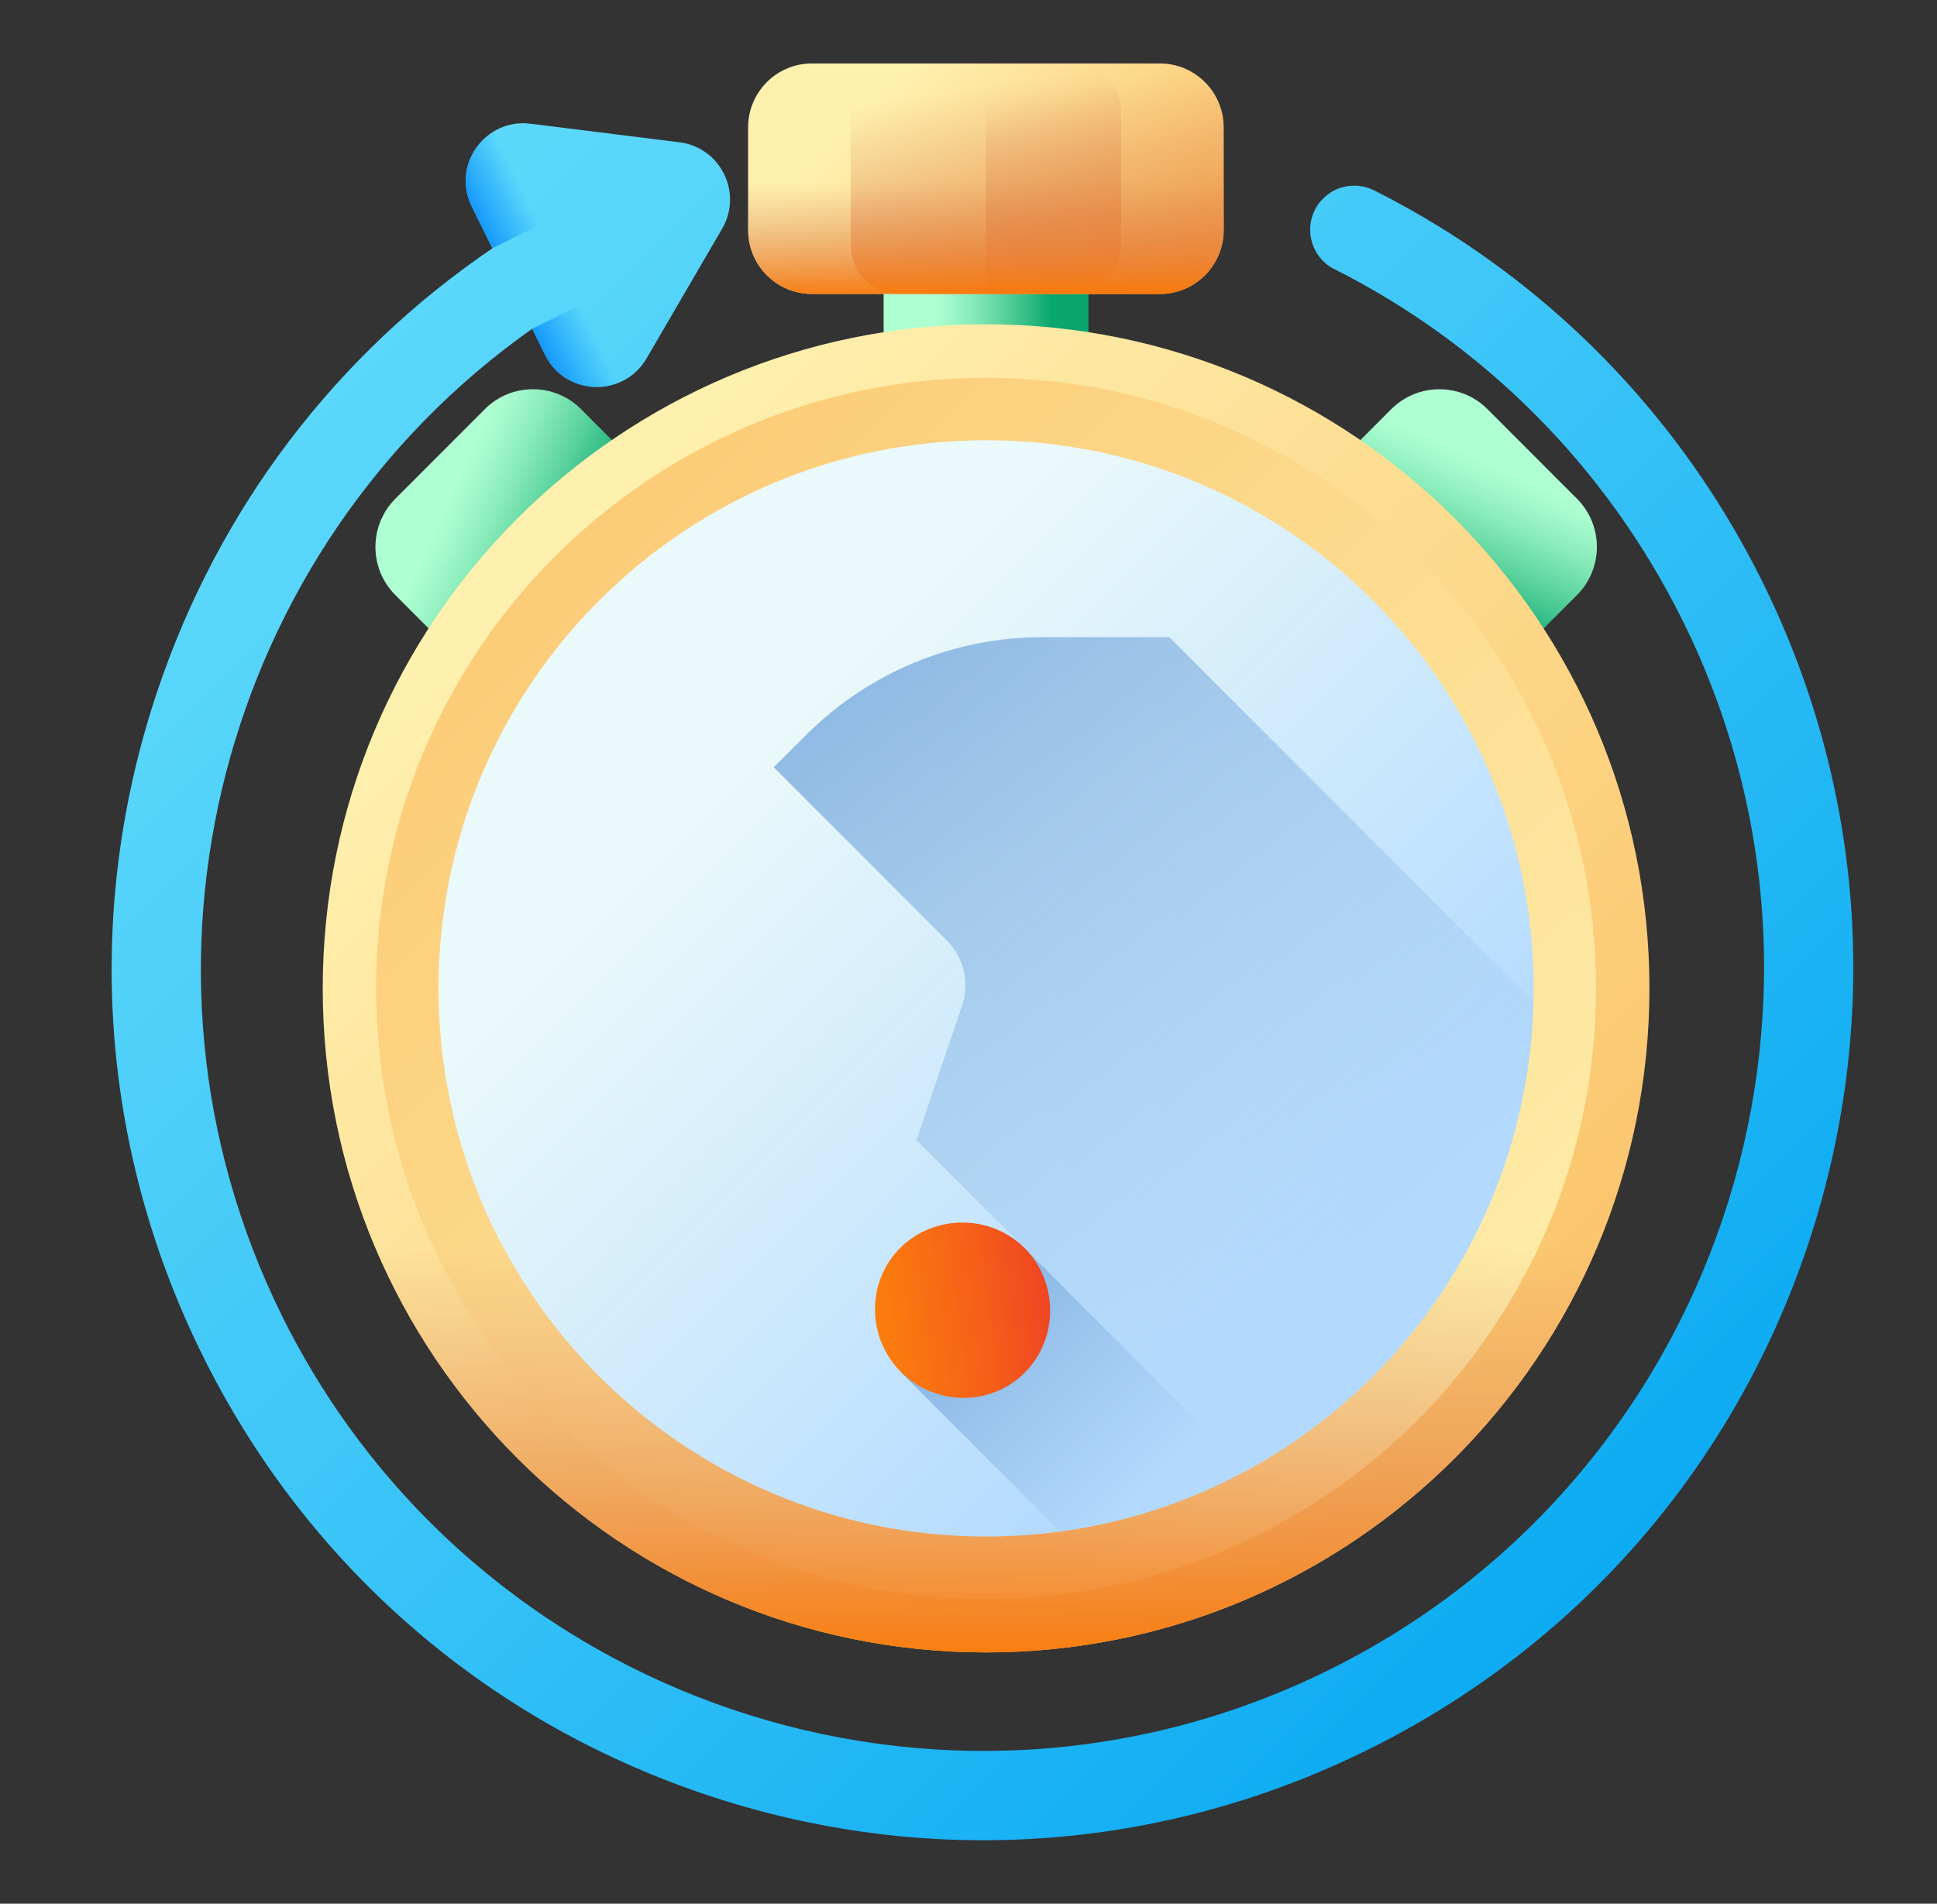
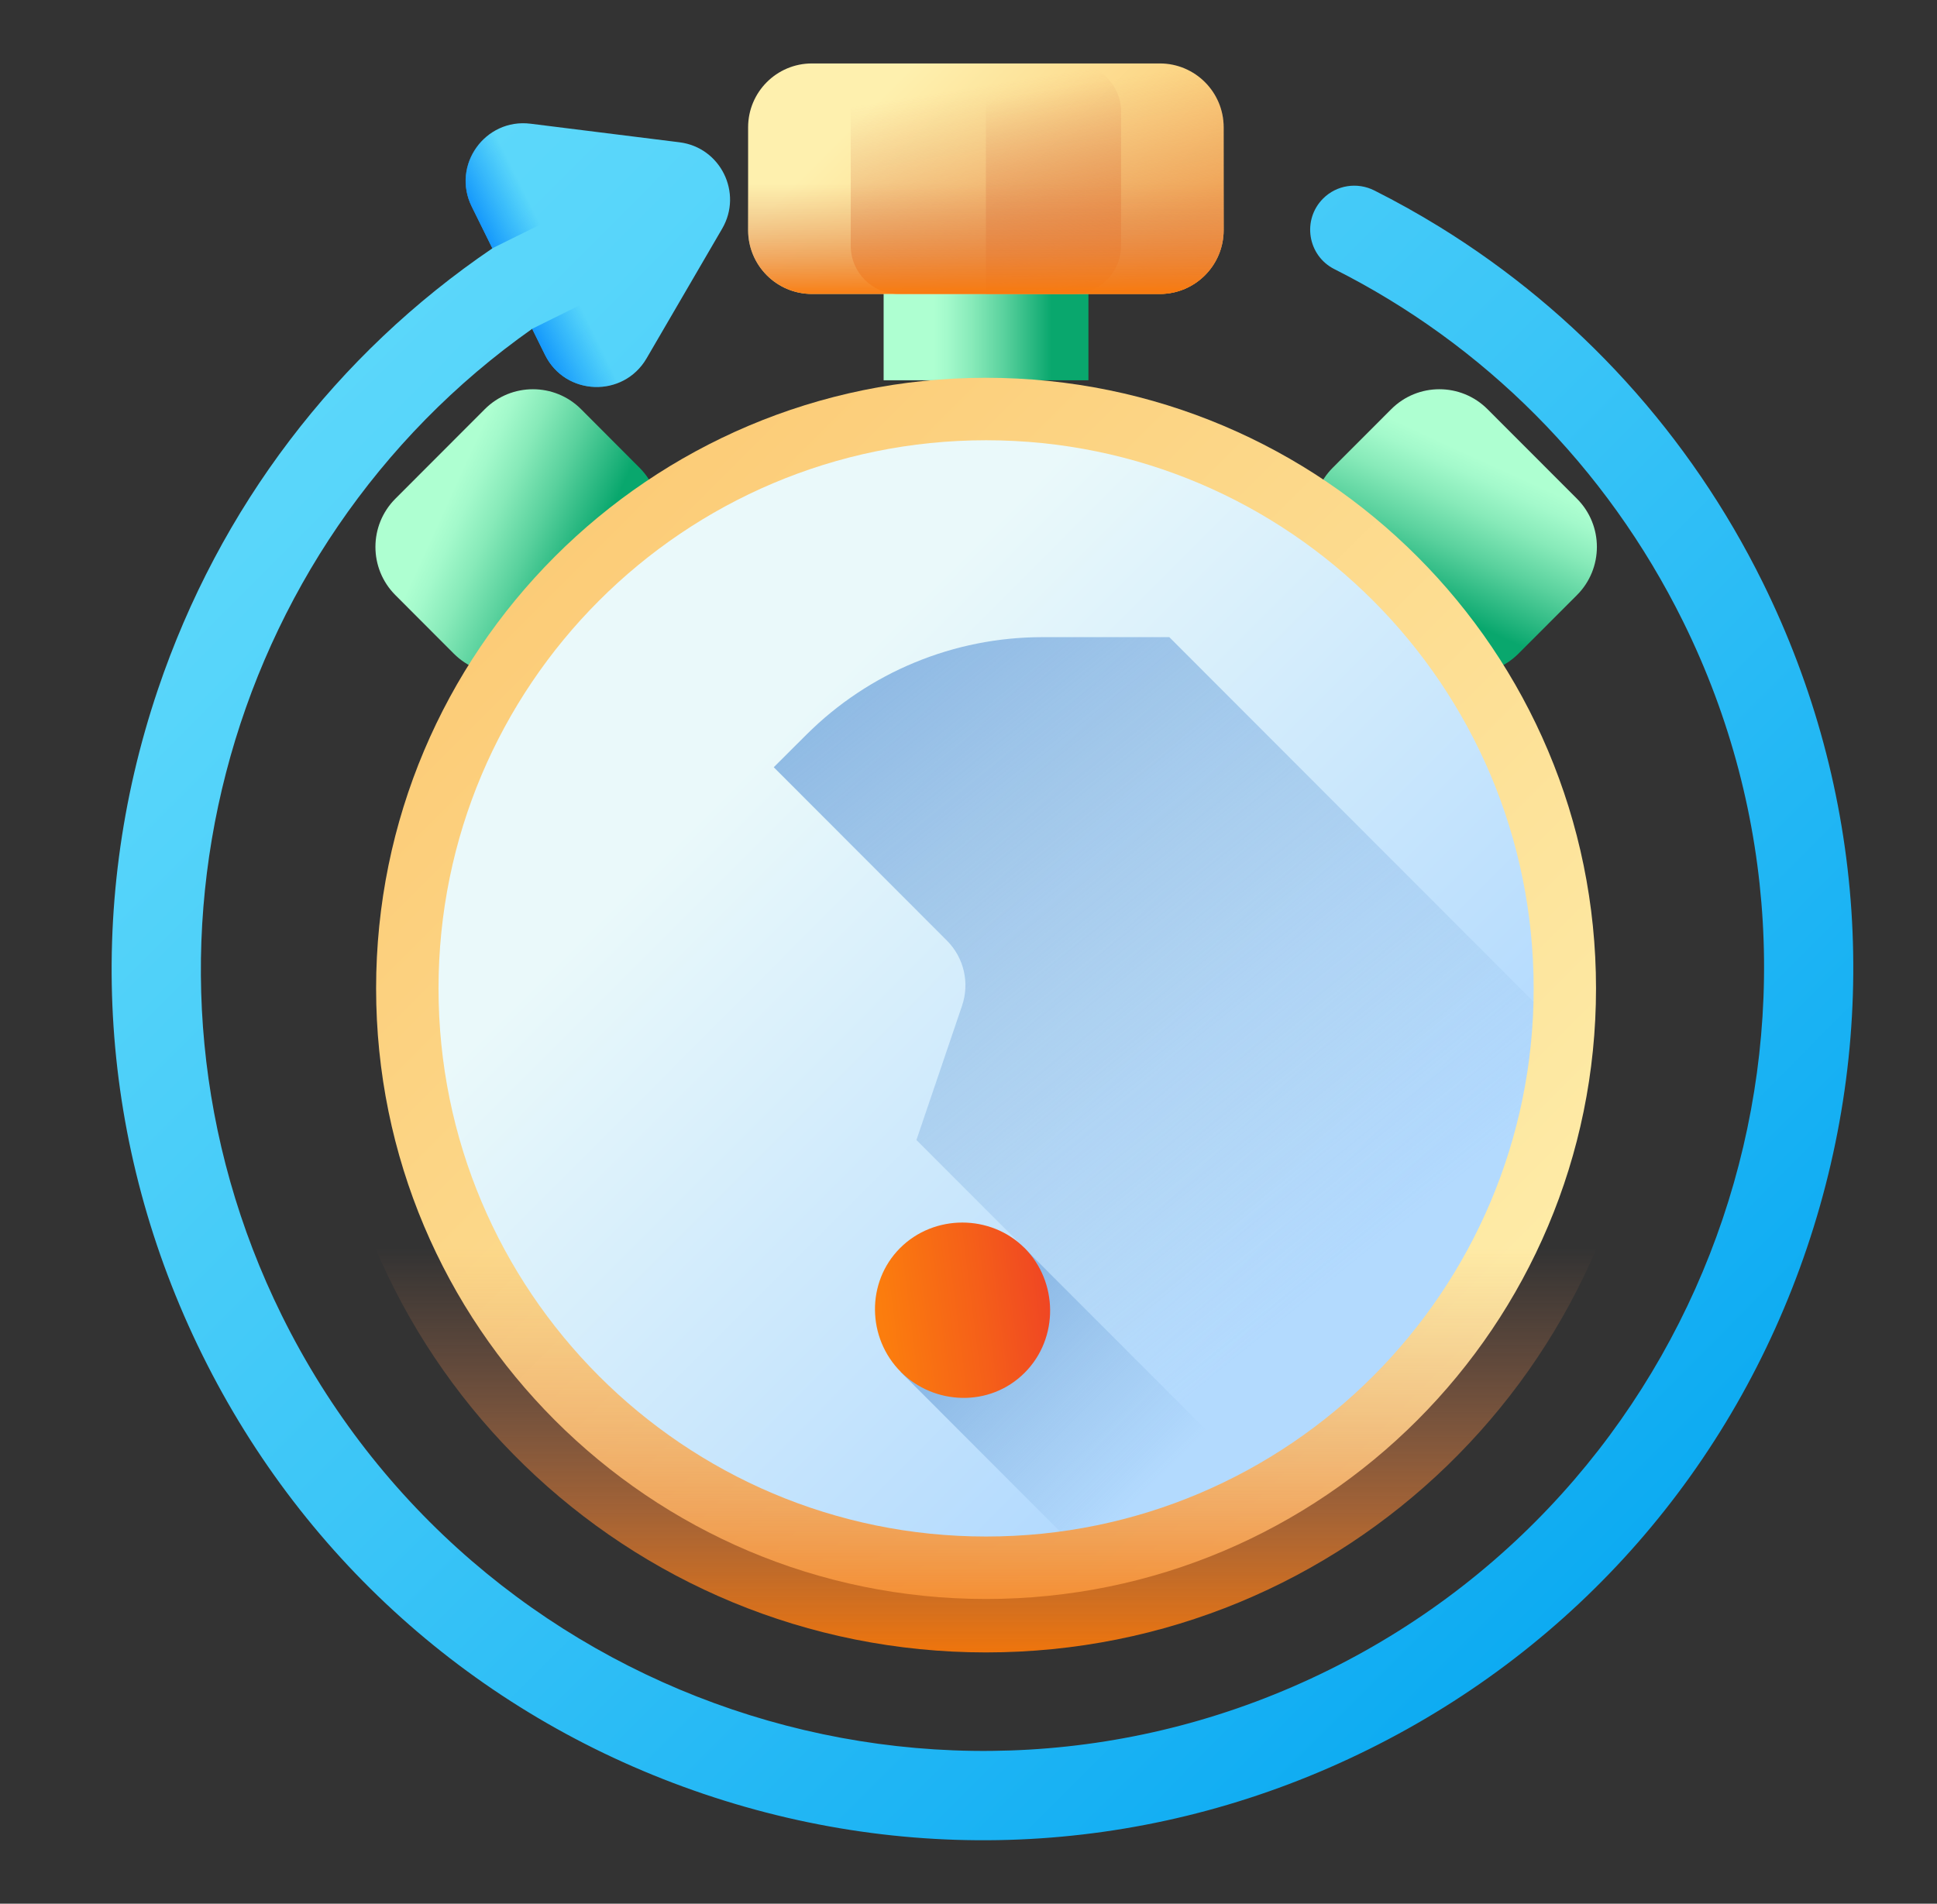
<svg xmlns="http://www.w3.org/2000/svg" width="59" height="58" viewBox="0 0 59 58" fill="none">
  <rect x="0" y="0" width="59" height="58" fill="#333333" stroke="none" />
  <path d="M19.48 17.187L16.757 19.915C15.947 20.726 14.633 20.726 13.823 19.915L12.043 18.131C11.233 17.32 11.233 16.006 12.043 15.194L14.766 12.467C15.576 11.656 16.89 11.656 17.7 12.467L19.48 14.251C20.29 15.061 20.29 16.376 19.48 17.187Z" fill="url(#paint0_linear_126_302)" />
  <path d="M43.319 19.914L40.595 17.187C39.785 16.376 39.785 15.061 40.595 14.25L42.376 12.467C43.186 11.656 44.499 11.656 45.309 12.467L48.033 15.194C48.843 16.005 48.843 17.32 48.033 18.131L46.252 19.914C45.442 20.725 44.129 20.725 43.319 19.914Z" fill="url(#paint1_linear_126_302)" />
  <path d="M26.915 5.939H33.153V11.586H26.915V5.939Z" fill="url(#paint2_linear_126_302)" />
-   <path d="M30.036 50.344C41.195 50.344 50.241 41.286 50.241 30.113C50.241 18.939 41.195 9.881 30.036 9.881C18.876 9.881 9.83 18.939 9.83 30.113C9.83 41.286 18.876 50.344 30.036 50.344Z" fill="url(#paint3_linear_126_302)" />
  <path d="M30.035 48.716C40.296 48.716 48.614 40.387 48.614 30.113C48.614 19.839 40.296 11.51 30.035 11.51C19.775 11.51 11.456 19.839 11.456 30.113C11.456 40.387 19.775 48.716 30.035 48.716Z" fill="url(#paint4_linear_126_302)" />
  <path d="M9.841 30.804C10.205 41.657 19.105 50.344 30.033 50.344C40.961 50.344 49.861 41.657 50.226 30.804H9.841Z" fill="url(#paint5_linear_126_302)" />
  <path d="M30.035 46.813C39.247 46.813 46.714 39.336 46.714 30.113C46.714 20.89 39.247 13.413 30.035 13.413C20.824 13.413 13.357 20.89 13.357 30.113C13.357 39.336 20.824 46.813 30.035 46.813Z" fill="url(#paint6_linear_126_302)" />
  <path d="M35.617 19.412H31.749C29.055 19.412 26.471 20.48 24.562 22.384L23.568 23.375L28.843 28.657C29.361 29.176 29.54 29.944 29.304 30.639L27.914 34.732L37.974 44.805C43.069 42.04 46.564 36.696 46.712 30.521L35.617 19.412Z" fill="url(#paint7_linear_126_302)" />
  <path d="M35.328 8.956H24.731C23.657 8.956 22.787 8.085 22.787 7.01V3.88C22.787 2.805 23.657 1.933 24.731 1.933H35.328C36.402 1.933 37.272 2.805 37.272 3.88V7.01C37.272 8.085 36.402 8.956 35.328 8.956Z" fill="url(#paint8_linear_126_302)" />
  <path d="M32.681 8.956H27.378C26.569 8.956 25.913 8.299 25.913 7.489V3.401C25.913 2.59 26.569 1.933 27.378 1.933H32.681C33.49 1.933 34.147 2.59 34.147 3.401V7.489C34.147 8.299 33.49 8.956 32.681 8.956Z" fill="url(#paint9_linear_126_302)" />
  <path d="M35.329 1.933H30.03V8.956H35.329C36.403 8.956 37.273 8.085 37.273 7.01V3.88C37.273 2.805 36.403 1.933 35.329 1.933Z" fill="url(#paint10_linear_126_302)" />
  <path d="M24.731 8.956H35.328C36.402 8.956 37.272 8.085 37.272 7.01V3.88H22.787V7.01C22.787 8.085 23.657 8.956 24.731 8.956Z" fill="url(#paint11_linear_126_302)" />
  <path d="M55.041 38.01C52.772 44.727 48.028 50.158 41.68 53.301C35.332 56.445 28.142 56.926 21.434 54.655C14.726 52.383 9.301 47.633 6.162 41.278C3.022 34.922 2.543 27.722 4.81 21.006C6.683 15.461 10.243 10.794 14.998 7.566L14.37 6.293C13.749 5.037 14.773 3.596 16.16 3.769L20.697 4.335C21.947 4.491 22.631 5.876 21.997 6.966L19.694 10.919C18.988 12.129 17.223 12.068 16.602 10.812L16.21 10.018C6.78 16.664 3.316 29.413 8.584 40.078C14.405 51.86 28.714 56.705 40.482 50.876C52.25 45.048 57.087 30.72 51.267 18.937C48.922 14.19 45.169 10.477 40.645 8.2C39.828 7.788 39.654 6.697 40.301 6.049C40.713 5.637 41.341 5.541 41.862 5.803C42.536 6.142 43.197 6.511 43.843 6.909C48.072 9.516 51.477 13.26 53.689 17.738C56.828 24.093 57.308 31.293 55.041 38.01Z" fill="url(#paint12_linear_126_302)" />
  <path d="M16.208 10.018L16.6 10.812C17.22 12.067 18.986 12.128 19.691 10.918L21.841 7.228L16.208 10.018Z" fill="url(#paint13_linear_126_302)" />
  <path d="M20.693 4.335L16.157 3.768C14.769 3.595 13.746 5.037 14.366 6.292L14.995 7.565L21.217 4.484C21.057 4.41 20.882 4.358 20.693 4.335Z" fill="url(#paint14_linear_126_302)" />
  <path d="M32.287 46.66C34.321 46.384 36.239 45.743 37.972 44.802L31.203 38.024L27.433 41.799L32.287 46.66Z" fill="url(#paint15_linear_126_302)" />
  <path d="M27.415 38.025C26.38 39.061 26.405 40.763 27.44 41.799C28.45 42.811 30.15 42.885 31.21 41.824C32.269 40.763 32.22 39.036 31.21 38.025C30.175 36.988 28.45 36.988 27.415 38.025Z" fill="url(#paint16_linear_126_302)" />
  <defs>
    <linearGradient id="paint0_linear_126_302" x1="13.652" y1="15.228" x2="17.896" y2="17.165" gradientUnits="userSpaceOnUse">
      <stop stop-color="#AEFFD1" />
      <stop offset="0.12" stop-color="#A3F9CB" />
      <stop offset="0.329" stop-color="#87EAB9" />
      <stop offset="0.601" stop-color="#59D19D" />
      <stop offset="0.923" stop-color="#19AF77" />
      <stop offset="1" stop-color="#09A76D" />
    </linearGradient>
    <linearGradient id="paint1_linear_126_302" x1="45.275" y1="14.074" x2="43.333" y2="18.32" gradientUnits="userSpaceOnUse">
      <stop stop-color="#AEFFD1" />
      <stop offset="0.12" stop-color="#A3F9CB" />
      <stop offset="0.329" stop-color="#87EAB9" />
      <stop offset="0.601" stop-color="#59D19D" />
      <stop offset="0.923" stop-color="#19AF77" />
      <stop offset="1" stop-color="#09A76D" />
    </linearGradient>
    <linearGradient id="paint2_linear_126_302" x1="28.445" y1="8.762" x2="32.025" y2="8.762" gradientUnits="userSpaceOnUse">
      <stop stop-color="#AEFFD1" />
      <stop offset="0.12" stop-color="#A3F9CB" />
      <stop offset="0.329" stop-color="#87EAB9" />
      <stop offset="0.601" stop-color="#59D19D" />
      <stop offset="0.923" stop-color="#19AF77" />
      <stop offset="1" stop-color="#09A76D" />
    </linearGradient>
    <linearGradient id="paint3_linear_126_302" x1="16.871" y1="16.931" x2="43.578" y2="43.604" gradientUnits="userSpaceOnUse">
      <stop stop-color="#FEF0AE" />
      <stop offset="1" stop-color="#FBC56D" />
    </linearGradient>
    <linearGradient id="paint4_linear_126_302" x1="46.446" y1="46.544" x2="11.243" y2="11.387" gradientUnits="userSpaceOnUse">
      <stop stop-color="#FEF0AE" />
      <stop offset="1" stop-color="#FBC56D" />
    </linearGradient>
    <linearGradient id="paint5_linear_126_302" x1="30.033" y1="38.022" x2="30.033" y2="51.089" gradientUnits="userSpaceOnUse">
      <stop stop-color="#DC8758" stop-opacity="0" />
      <stop offset="0.215" stop-color="#DD8654" stop-opacity="0.215" />
      <stop offset="0.429" stop-color="#E28448" stop-opacity="0.429" />
      <stop offset="0.642" stop-color="#EA8034" stop-opacity="0.642" />
      <stop offset="0.854" stop-color="#F47B18" stop-opacity="0.854" />
      <stop offset="1" stop-color="#FE7701" />
    </linearGradient>
    <linearGradient id="paint6_linear_126_302" x1="23.019" y1="23.087" x2="39.516" y2="39.563" gradientUnits="userSpaceOnUse">
      <stop stop-color="#EAF9FA" />
      <stop offset="1" stop-color="#B3DAFE" />
    </linearGradient>
    <linearGradient id="paint7_linear_126_302" x1="41.736" y1="38.103" x2="23.735" y2="15.874" gradientUnits="userSpaceOnUse">
      <stop stop-color="#7BACDF" stop-opacity="0" />
      <stop offset="1" stop-color="#7BACDF" />
    </linearGradient>
    <linearGradient id="paint8_linear_126_302" x1="27.171" y1="2.582" x2="33.893" y2="9.296" gradientUnits="userSpaceOnUse">
      <stop stop-color="#FEF0AE" />
      <stop offset="1" stop-color="#FBC56D" />
    </linearGradient>
    <linearGradient id="paint9_linear_126_302" x1="29.586" y1="2.667" x2="30.809" y2="10.3" gradientUnits="userSpaceOnUse">
      <stop stop-color="#DC8758" stop-opacity="0" />
      <stop offset="0.215" stop-color="#DD8654" stop-opacity="0.215" />
      <stop offset="0.429" stop-color="#E28448" stop-opacity="0.429" />
      <stop offset="0.642" stop-color="#EA8034" stop-opacity="0.642" />
      <stop offset="0.854" stop-color="#F47B18" stop-opacity="0.854" />
      <stop offset="1" stop-color="#FE7701" />
    </linearGradient>
    <linearGradient id="paint10_linear_126_302" x1="33.047" y1="2.554" x2="34.268" y2="10.175" gradientUnits="userSpaceOnUse">
      <stop stop-color="#DC8758" stop-opacity="0" />
      <stop offset="0.215" stop-color="#DD8654" stop-opacity="0.215" />
      <stop offset="0.429" stop-color="#E28448" stop-opacity="0.429" />
      <stop offset="0.642" stop-color="#EA8034" stop-opacity="0.642" />
      <stop offset="0.854" stop-color="#F47B18" stop-opacity="0.854" />
      <stop offset="1" stop-color="#FE7701" />
    </linearGradient>
    <linearGradient id="paint11_linear_126_302" x1="30.029" y1="5.597" x2="30.029" y2="9.19" gradientUnits="userSpaceOnUse">
      <stop stop-color="#DC8758" stop-opacity="0" />
      <stop offset="0.215" stop-color="#DD8654" stop-opacity="0.215" />
      <stop offset="0.429" stop-color="#E28448" stop-opacity="0.429" />
      <stop offset="0.642" stop-color="#EA8034" stop-opacity="0.642" />
      <stop offset="0.854" stop-color="#F47B18" stop-opacity="0.854" />
      <stop offset="1" stop-color="#FE7701" />
    </linearGradient>
    <linearGradient id="paint12_linear_126_302" x1="4.924" y1="4.481" x2="50.82" y2="50.317" gradientUnits="userSpaceOnUse">
      <stop stop-color="#62DBFB" />
      <stop offset="0.191" stop-color="#57D5FA" />
      <stop offset="0.523" stop-color="#3BC5F7" />
      <stop offset="0.954" stop-color="#0DABF2" />
      <stop offset="1" stop-color="#08A9F1" />
    </linearGradient>
    <linearGradient id="paint13_linear_126_302" x1="18.259" y1="10.482" x2="16.381" y2="11.409" gradientUnits="userSpaceOnUse">
      <stop stop-color="#0593FC" stop-opacity="0" />
      <stop offset="0.683" stop-color="#0389FC" stop-opacity="0.683" />
      <stop offset="1" stop-color="#0182FC" />
    </linearGradient>
    <linearGradient id="paint14_linear_126_302" x1="15.758" y1="5.419" x2="13.88" y2="6.347" gradientUnits="userSpaceOnUse">
      <stop stop-color="#0593FC" stop-opacity="0" />
      <stop offset="0.683" stop-color="#0389FC" stop-opacity="0.683" />
      <stop offset="1" stop-color="#0182FC" />
    </linearGradient>
    <linearGradient id="paint15_linear_126_302" x1="34.877" y1="45.479" x2="28.155" y2="38.765" gradientUnits="userSpaceOnUse">
      <stop stop-color="#7BACDF" stop-opacity="0" />
      <stop offset="1" stop-color="#7BACDF" />
    </linearGradient>
    <linearGradient id="paint16_linear_126_302" x1="25.349" y1="40.423" x2="32.132" y2="39.562" gradientUnits="userSpaceOnUse">
      <stop stop-color="#FE860A" />
      <stop offset="0.243" stop-color="#FB7C0E" />
      <stop offset="0.665" stop-color="#F55F19" />
      <stop offset="1" stop-color="#EF4424" />
    </linearGradient>
  </defs>
</svg>